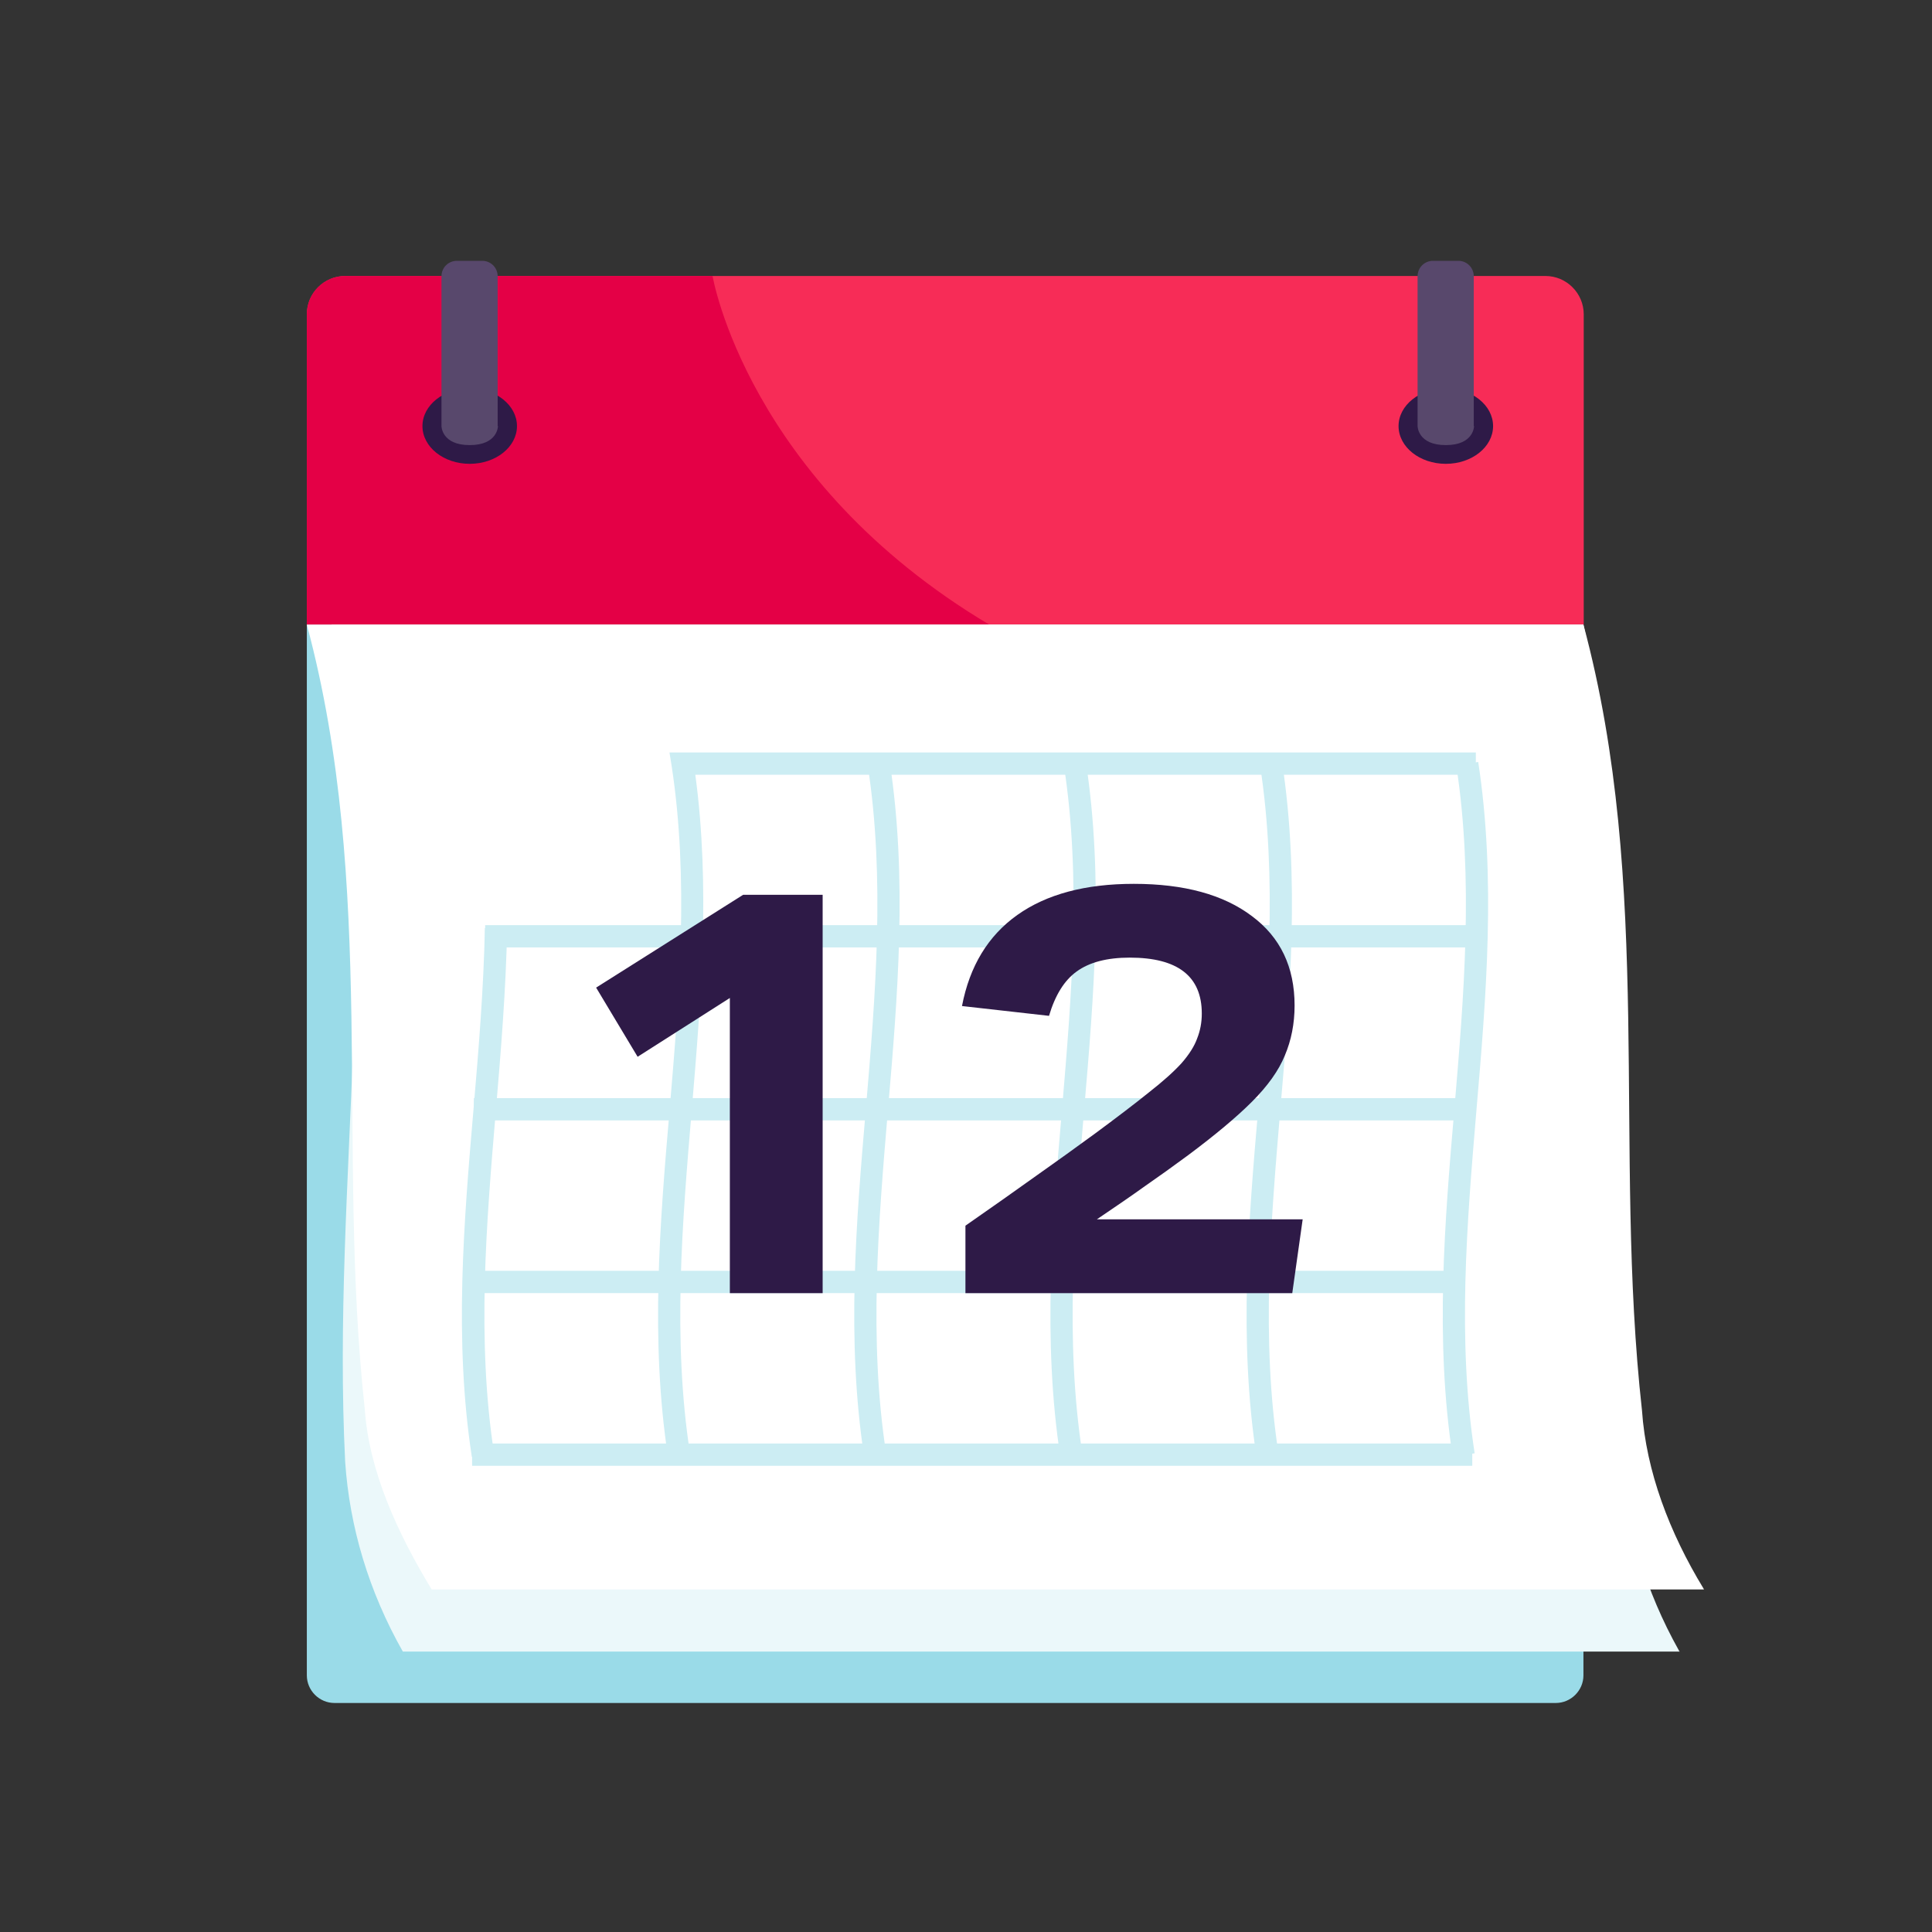
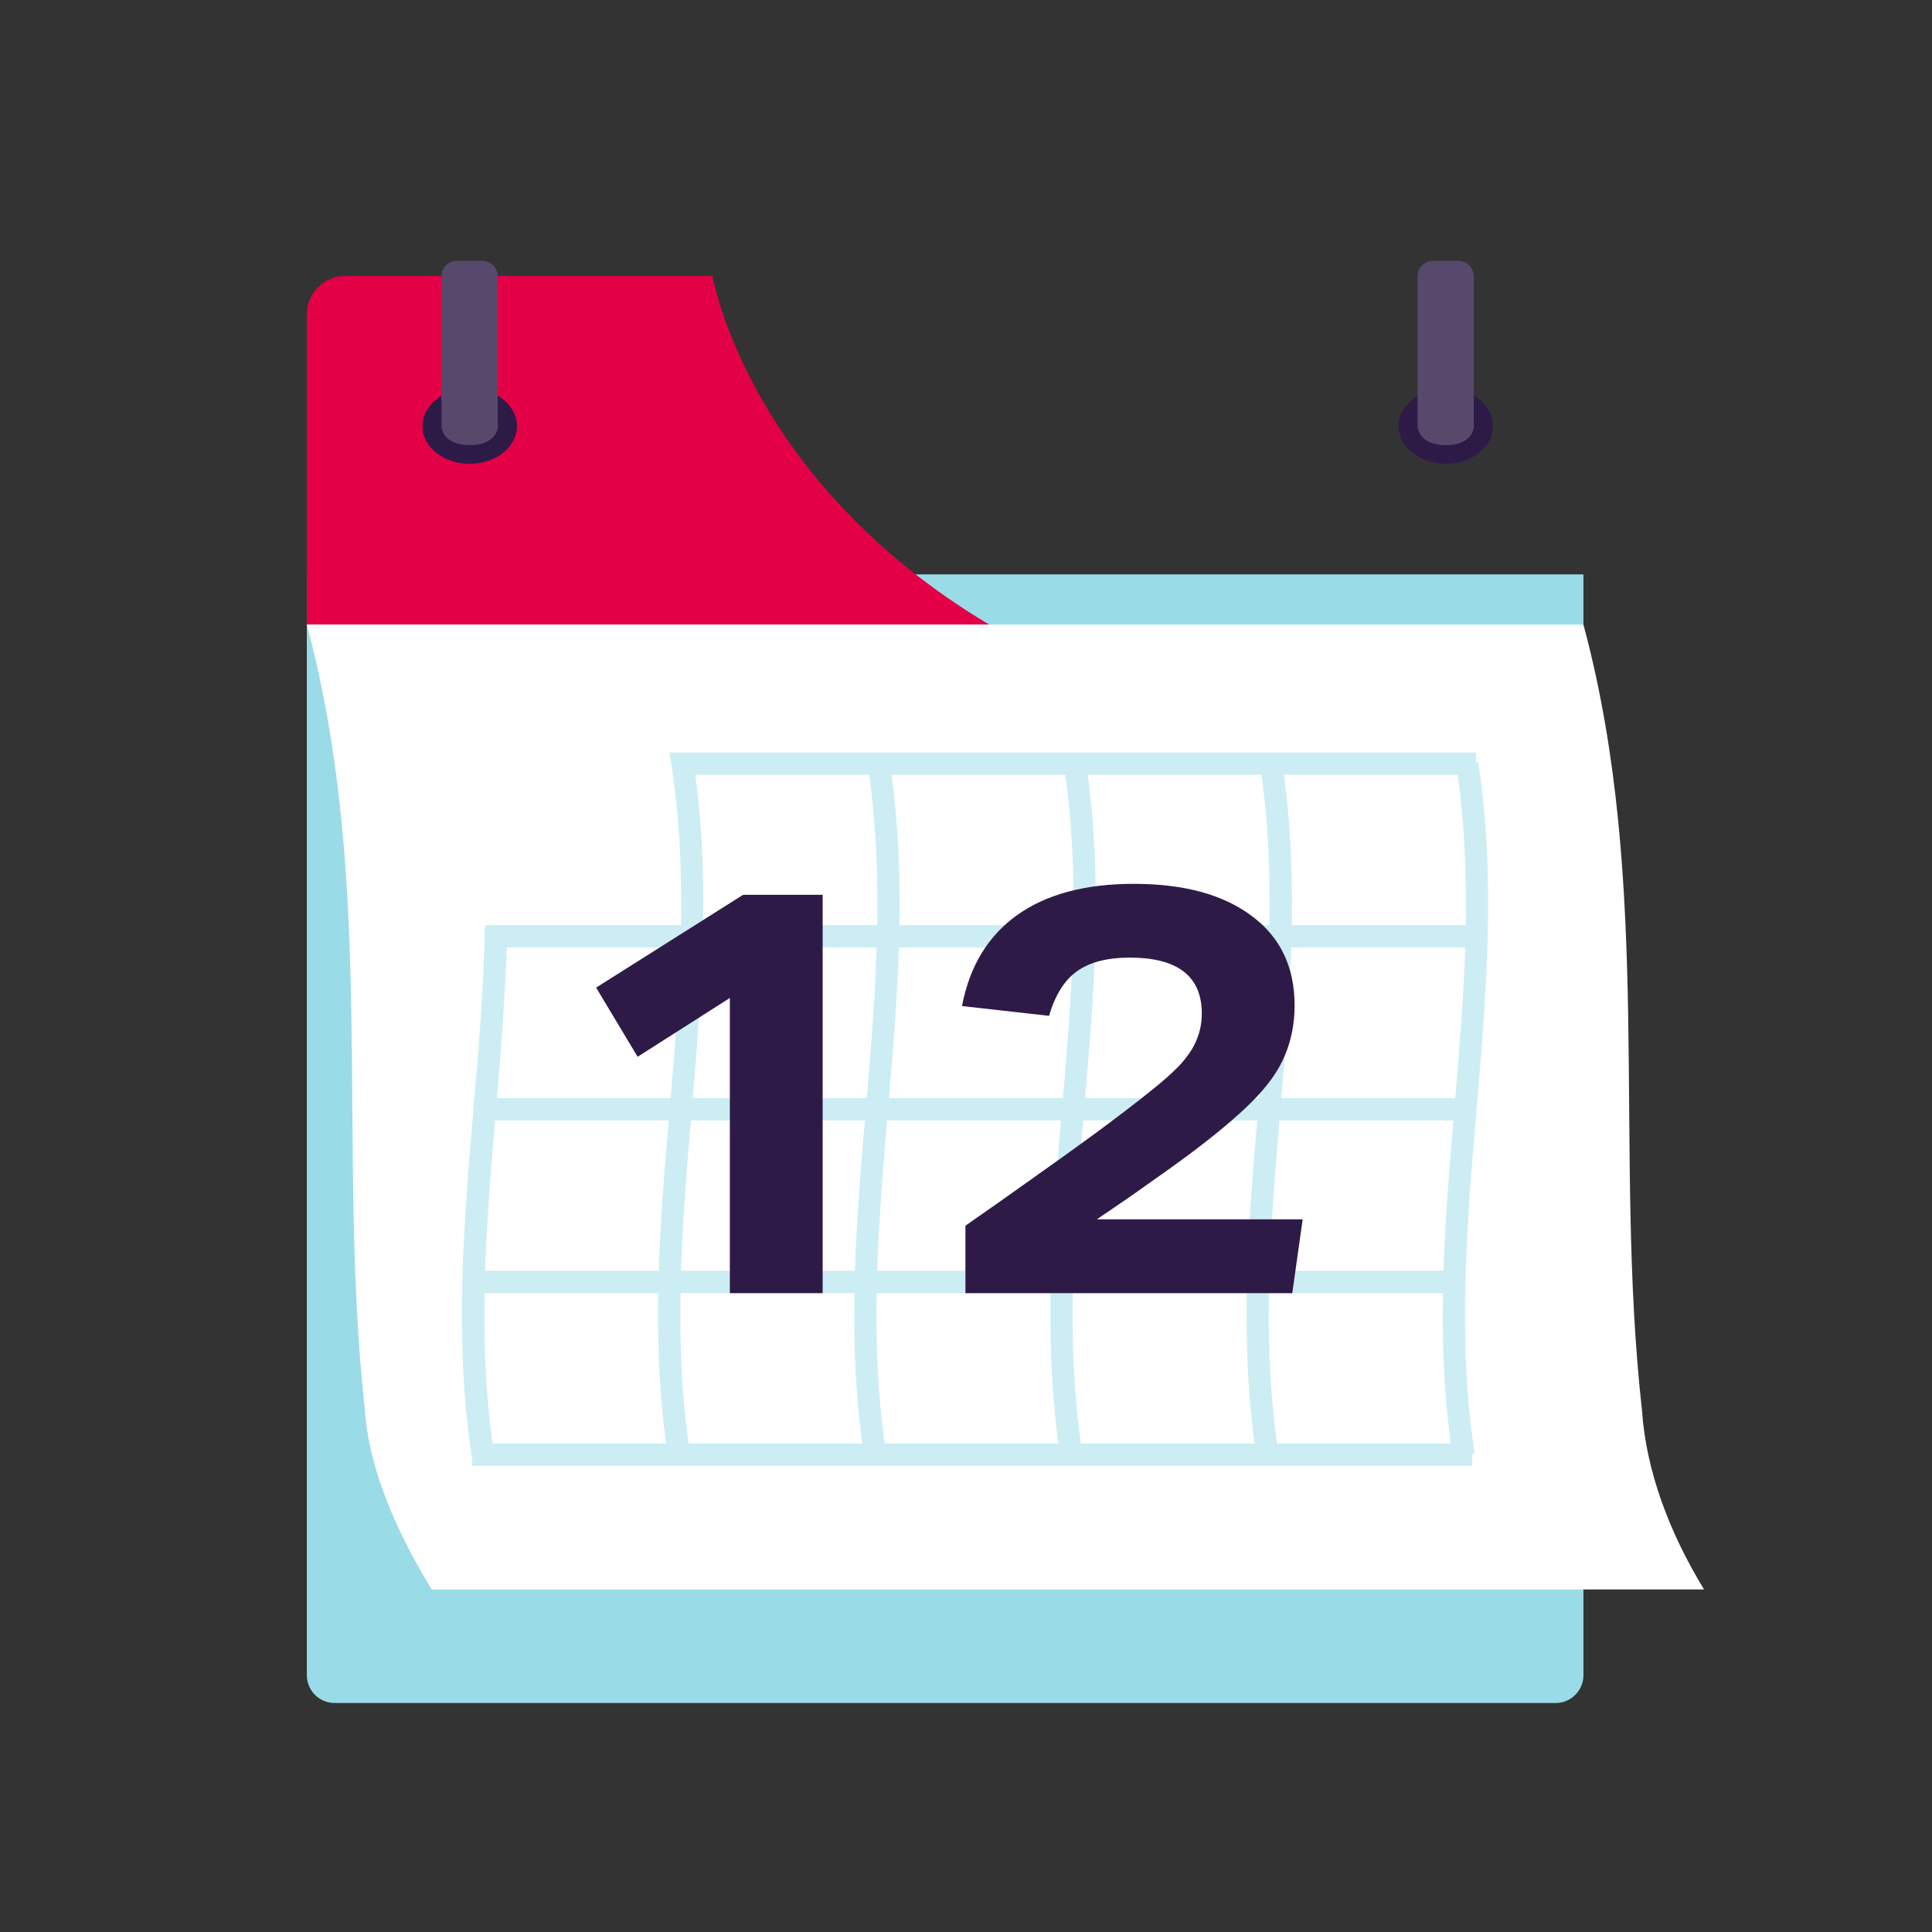
<svg xmlns="http://www.w3.org/2000/svg" width="65" height="65" viewBox="0 0 65 65" fill="none">
  <rect x="0" y="0" width="65" height="65" fill="#333333" stroke="none" />
  <g clip-path="url(#clip0_431_19055)">
    <path d="M10.323 19.325H53.273V56.365C53.273 56.875 52.853 57.295 52.343 57.295H11.253C10.743 57.295 10.323 56.875 10.323 56.365V19.325Z" fill="#9ADBE8" />
-     <path d="M11.613 9.285H51.993C52.703 9.285 53.283 9.865 53.283 10.575V21.015H10.323V10.575C10.323 9.865 10.903 9.285 11.613 9.285Z" fill="#F72C57" />
    <path d="M10.323 21.015V10.575C10.323 9.855 10.903 9.285 11.613 9.285H23.973C23.973 9.285 25.133 16.155 33.283 21.015" fill="#E40046" />
-     <path d="M56.513 55.565H13.553C12.403 53.535 11.763 51.375 11.613 49.185C11.143 39.795 12.963 30.405 11.153 21.015H53.273C55.363 30.415 53.823 39.825 54.583 49.225C54.723 51.385 55.363 53.525 56.483 55.525C56.483 55.535 56.493 55.545 56.503 55.555L56.513 55.565Z" fill="#EBF8FA" />
    <path d="M57.333 53.475H14.523C13.363 51.565 12.413 49.475 12.273 47.415C11.313 38.615 12.683 29.815 10.323 21.015H53.273C55.643 29.825 54.263 38.645 55.243 47.455C55.383 49.495 56.163 51.555 57.313 53.445C57.313 53.455 57.323 53.465 57.333 53.475Z" fill="white" />
    <path d="M49.973 31.125H16.323V31.875H49.973V31.125Z" fill="#CCEDF3" />
    <path d="M49.593 36.945H15.943V37.695H49.593V36.945Z" fill="#CCEDF3" />
    <path d="M49.223 42.755H15.573V43.505H49.223V42.755Z" fill="#CCEDF3" />
    <path d="M49.533 48.565H15.883V49.315H49.533V48.565Z" fill="#CCEDF3" />
    <path d="M42.273 49.005C41.673 45.085 42.003 41.125 42.333 37.285C42.653 33.495 42.983 29.575 42.393 25.745L43.133 25.635C43.733 29.555 43.403 33.515 43.073 37.355C42.753 41.145 42.423 45.065 43.013 48.895L42.273 49.005Z" fill="#CCEDF3" />
    <path d="M48.873 49.005C48.273 45.085 48.603 41.125 48.933 37.285C49.253 33.495 49.583 29.575 48.993 25.745L49.733 25.635C50.333 29.555 50.003 33.515 49.673 37.355C49.353 41.145 49.023 45.065 49.613 48.895L48.873 49.005Z" fill="#CCEDF3" />
    <path d="M35.673 49.005C35.073 45.085 35.403 41.125 35.733 37.285C36.053 33.495 36.383 29.575 35.793 25.745L36.533 25.635C37.133 29.555 36.803 33.515 36.473 37.355C36.153 41.145 35.823 45.065 36.413 48.895L35.673 49.005Z" fill="#CCEDF3" />
    <path d="M29.073 49.005C28.473 45.085 28.803 41.125 29.133 37.285C29.453 33.495 29.783 29.575 29.193 25.745L29.933 25.635C30.533 29.555 30.203 33.515 29.873 37.355C29.553 41.145 29.223 45.065 29.813 48.895L29.073 49.005Z" fill="#CCEDF3" />
    <path d="M22.473 49.005C21.873 45.085 22.203 41.125 22.533 37.285C22.853 33.495 23.183 29.575 22.593 25.745L22.523 25.315H49.653V26.065H23.393C23.903 29.845 23.583 33.655 23.273 37.345C22.953 41.135 22.623 45.055 23.213 48.885L22.473 48.995V49.005Z" fill="#CCEDF3" />
    <path d="M15.873 49.005C15.273 45.085 15.603 41.125 15.933 37.295C16.103 35.305 16.273 33.245 16.313 31.225H17.063C17.023 33.285 16.853 35.355 16.683 37.365C16.363 41.155 16.033 45.075 16.623 48.905L15.883 49.015L15.873 49.005Z" fill="#CCEDF3" />
    <path d="M15.803 15.605C16.681 15.605 17.393 15.037 17.393 14.335C17.393 13.634 16.681 13.065 15.803 13.065C14.925 13.065 14.213 13.634 14.213 14.335C14.213 15.037 14.925 15.605 15.803 15.605Z" fill="#2E1A47" />
    <path d="M16.753 14.335C16.753 14.335 16.753 14.975 15.803 14.975C14.853 14.975 14.853 14.335 14.853 14.335V9.295C14.853 9.005 15.083 8.775 15.373 8.775H16.223C16.513 8.775 16.743 9.005 16.743 9.295V14.335H16.753Z" fill="#58486C" />
    <path d="M48.643 15.605C49.521 15.605 50.233 15.037 50.233 14.335C50.233 13.634 49.521 13.065 48.643 13.065C47.765 13.065 47.053 13.634 47.053 14.335C47.053 15.037 47.765 15.605 48.643 15.605Z" fill="#2E1A47" />
    <path d="M49.593 14.335C49.593 14.335 49.593 14.975 48.643 14.975C47.693 14.975 47.693 14.335 47.693 14.335V9.295C47.693 9.005 47.923 8.775 48.213 8.775H49.063C49.353 8.775 49.583 9.005 49.583 9.295V14.335H49.593Z" fill="#58486C" />
    <path d="M27.677 43.506H24.555V33.576L21.452 35.554L20.056 33.227L25.001 30.105H27.677V43.506Z" fill="#2E1A47" />
    <path d="M43.477 43.506H32.481V41.237C33.373 40.616 34.162 40.06 34.847 39.569C35.545 39.077 36.211 38.599 36.845 38.134C37.582 37.59 38.183 37.132 38.648 36.757C39.127 36.382 39.495 36.052 39.754 35.767C40.012 35.47 40.187 35.192 40.278 34.934C40.381 34.675 40.433 34.397 40.433 34.1C40.433 32.846 39.625 32.218 38.008 32.218C37.246 32.218 36.651 32.374 36.224 32.684C35.81 32.981 35.5 33.479 35.293 34.177L32.365 33.847C32.623 32.503 33.244 31.481 34.227 30.783C35.209 30.085 36.515 29.736 38.144 29.736C39.838 29.736 41.163 30.098 42.12 30.822C43.077 31.533 43.555 32.535 43.555 33.828C43.555 34.436 43.445 34.998 43.225 35.515C43.019 36.02 42.65 36.537 42.12 37.067C41.603 37.584 40.885 38.185 39.967 38.87C39.476 39.233 38.998 39.575 38.532 39.898C38.08 40.222 37.536 40.597 36.903 41.023H43.827L43.477 43.506Z" fill="#2E1A47" />
  </g>
  <defs>
    <clipPath id="clip0_431_19055">
      <rect width="47.01" height="48.51" fill="white" transform="translate(10.323 8.775)" />
    </clipPath>
  </defs>
</svg>